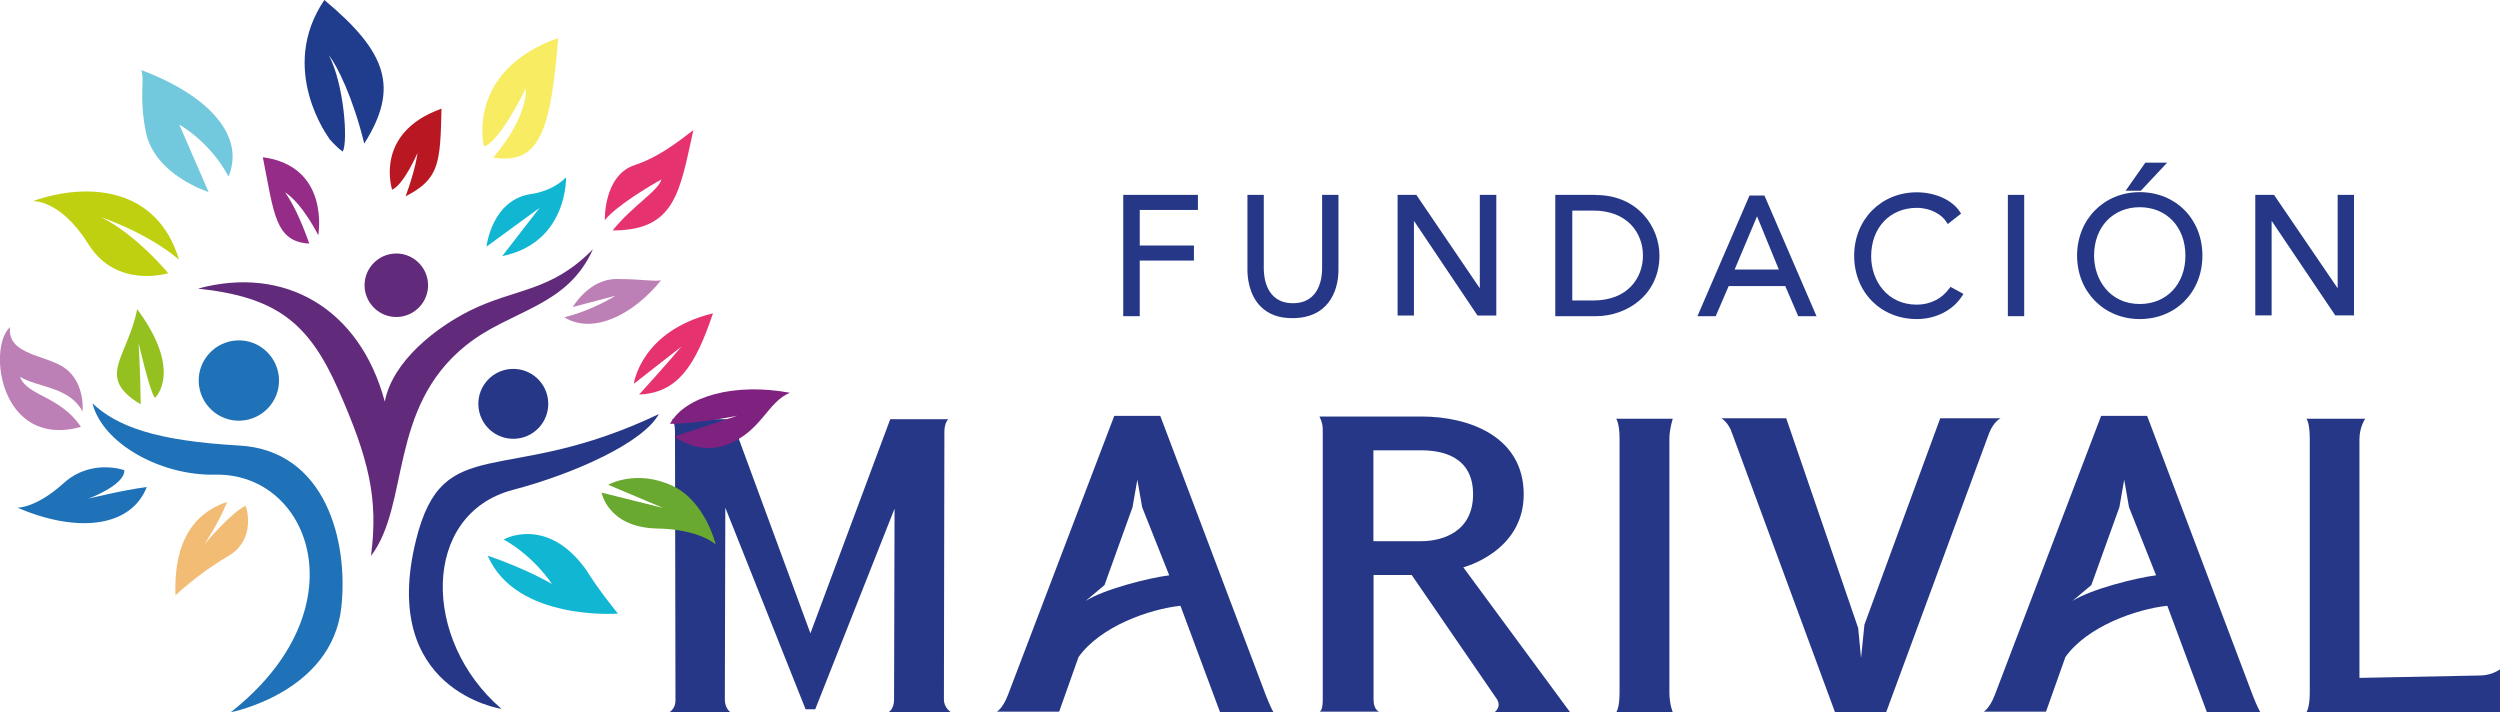
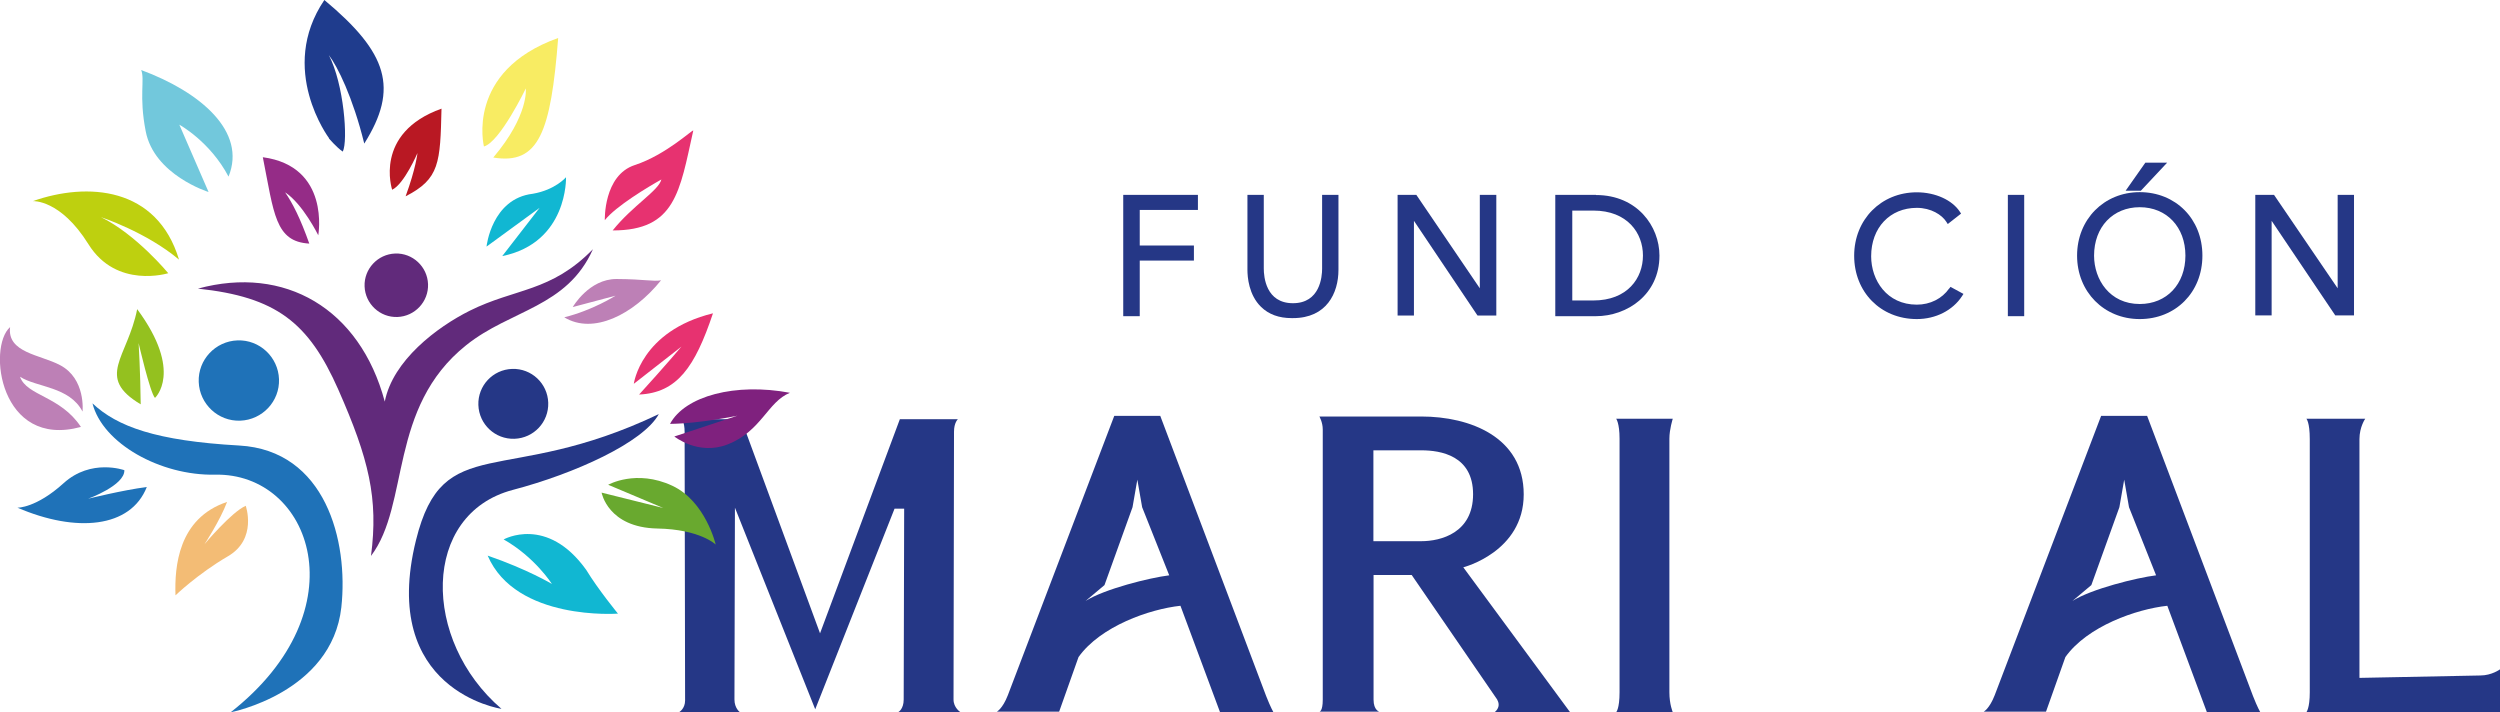
<svg xmlns="http://www.w3.org/2000/svg" id="Capa_1" data-name="Capa 1" viewBox="0 0 156 44.45">
  <defs>
    <style>
      .cls-1 {
        fill: #f8ec63;
      }

      .cls-2 {
        fill: #69a92f;
      }

      .cls-3 {
        fill: #f3bc75;
      }

      .cls-4 {
        fill: #e73270;
      }

      .cls-5 {
        fill: #7f217e;
      }

      .cls-6 {
        fill: #72c8dc;
      }

      .cls-7 {
        fill: #952c87;
      }

      .cls-8 {
        fill: #b91823;
      }

      .cls-9 {
        fill: #bd80b6;
      }

      .cls-10 {
        fill: #bed00f;
      }

      .cls-11 {
        fill: #253786;
      }

      .cls-12 {
        fill: #11b7d2;
      }

      .cls-13 {
        fill: #1f72b8;
      }

      .cls-14 {
        fill: #1f3c8d;
      }

      .cls-15 {
        fill: #94c11f;
      }

      .cls-16 {
        fill: #612a7b;
      }
    </style>
  </defs>
  <g>
-     <path class="cls-11" d="m55.82,31.74l-4.95,12.52h-.6l-5.01-12.58-.03,11.97c0,.54.33.78.33.78h-3.77s.36-.21.36-.72l-.03-16.77c0-.6-.18-.78-.18-.78h3.71l4.92,13.36,4.98-13.36h3.62s-.24.21-.24.78l-.03,16.71c0,.51.42.78.42.78h-3.86s.33-.18.33-.78l.03-11.91Z" />
+     <path class="cls-11" d="m55.82,31.74l-4.95,12.52l-5.01-12.58-.03,11.97c0,.54.33.78.33.78h-3.77s.36-.21.36-.72l-.03-16.77c0-.6-.18-.78-.18-.78h3.71l4.92,13.36,4.98-13.36h3.62s-.24.21-.24.78l-.03,16.71c0,.51.42.78.42.78h-3.86s.33-.18.33-.78l.03-11.91Z" />
    <path class="cls-11" d="m76.13,44.44l-2.47-6.64c-1.93.21-4.98,1.27-6.36,3.2l-1.21,3.41h-3.89s.36-.18.69-1.03l6.64-17.43h2.87l6.61,17.49c.27.69.45,1,.45,1h-3.32Zm-8.39-6.94c1.18-.75,4.01-1.45,5.22-1.6l-1.69-4.25-.3-1.72-.3,1.72-1.75,4.86-1.18.99Z" />
    <path class="cls-11" d="m93.43,43.66l-5.34-7.78h-2.38v7.78c0,.66.36.75.36.75h-3.74s.21,0,.21-.75v-16.86c0-.45-.21-.81-.21-.81h6.36c3.02,0,6.39,1.27,6.39,4.86s-3.77,4.55-3.77,4.55l6.67,9.05h-4.73s.45-.3.18-.78Zm-1.51-12.82c0-2.41-2.02-2.74-3.23-2.74h-2.99v5.67h2.99c1.21,0,3.23-.51,3.23-2.93Z" />
    <path class="cls-11" d="m100.85,44.44s.21-.21.21-1.24v-15.83c0-.97-.21-1.24-.21-1.24h3.53s-.21.66-.21,1.24v15.83c0,.75.21,1.24.21,1.24h-3.53Z" />
-     <path class="cls-11" d="m124.84,26.1s-.42.18-.72.93l-6.42,17.4h-3.2l-6.42-17.4c-.21-.66-.66-.93-.66-.93h4.04l4.49,13.09.18,1.87.21-2.08,4.73-12.88h3.77Z" />
    <path class="cls-11" d="m137.71,44.44l-2.47-6.64c-1.93.21-4.98,1.27-6.36,3.2l-1.21,3.41h-3.89s.36-.18.69-1.03l6.64-17.43h2.87l6.61,17.49c.27.69.45,1,.45,1h-3.32Zm-8.39-6.94c1.18-.75,4.01-1.45,5.22-1.6l-1.69-4.25-.3-1.72-.3,1.72-1.75,4.86-1.18.99Z" />
    <path class="cls-11" d="m147.59,26.13s-.36.51-.36,1.27v14.9l7.54-.15c.72,0,1.24-.39,1.24-.39v2.68h-12.09s.21-.24.21-1.24v-15.8c0-1.06-.21-1.27-.21-1.27h3.68Z" />
  </g>
  <g>
    <polygon class="cls-11" points="70.09 19.73 71.12 19.73 71.12 16.26 74.5 16.26 74.5 15.32 71.12 15.32 71.12 13.1 74.75 13.1 74.75 12.16 70.09 12.16 70.09 19.73" />
    <path class="cls-11" d="m82.5,16.76c0,.51-.13,2.16-1.82,2.16s-1.82-1.65-1.82-2.16v-4.6h-1.02v4.68c0,.44.08,1.56.85,2.31.48.47,1.12.7,1.91.7.03,0,.05,0,.08,0,2.1,0,2.84-1.56,2.84-3.01v-4.68h-1.02v4.6Z" />
    <polygon class="cls-11" points="92.34 17.99 88.42 12.22 88.38 12.16 87.21 12.16 87.21 19.69 88.23 19.69 88.23 13.78 92.15 19.62 92.2 19.69 93.37 19.69 93.37 12.16 92.34 12.16 92.34 17.99" />
    <path class="cls-11" d="m99.59,12.16h-2.54v7.57h2.54c1.92,0,3.96-1.33,3.96-3.78,0-1.83-1.39-3.78-3.96-3.78m2.93,3.78c0,1.4-.96,2.8-3.1,2.8h-1.31v-5.61h1.31c2.14,0,3.1,1.41,3.1,2.8" />
-     <path class="cls-11" d="m110.09,12.2h-.92l-3.25,7.53h1.14l.81-1.88h3.53l.81,1.88h1.14l-3.21-7.44-.04-.09Zm.92,4.62h-2.77l1.4-3.32,1.36,3.32Z" />
    <path class="cls-11" d="m121.63,18c-.45.64-1.19,1.01-2.02,1.01-1.87,0-2.85-1.52-2.85-3.02,0-1.78,1.17-3.02,2.85-3.02.89,0,1.57.44,1.84.87l.09.14.83-.65-.07-.11c-.48-.74-1.54-1.22-2.69-1.22-2.23,0-3.91,1.7-3.91,3.96s1.65,3.95,3.91,3.95c1.18,0,2.24-.54,2.82-1.43l.09-.14-.81-.44-.08.11Z" />
    <rect class="cls-11" x="125.29" y="12.16" width="1.02" height="7.57" />
    <path class="cls-11" d="m133.52,11.99c-2.23,0-3.91,1.7-3.91,3.96s1.68,3.96,3.91,3.96,3.91-1.66,3.91-3.96-1.68-3.96-3.91-3.96m2.85,3.96c0,1.78-1.17,3.02-2.85,3.02-1.87,0-2.85-1.52-2.85-3.02,0-1.78,1.17-3.02,2.85-3.02s2.85,1.24,2.85,3.02" />
    <polygon class="cls-11" points="135.23 10.15 133.87 10.15 132.64 11.9 133.59 11.9 135.23 10.15" />
    <polygon class="cls-11" points="145.87 12.16 145.87 17.99 141.94 12.22 141.9 12.16 140.73 12.16 140.73 19.68 141.75 19.68 141.75 13.78 145.68 19.62 145.72 19.68 146.89 19.68 146.89 12.16 145.87 12.16" />
  </g>
  <g>
    <path class="cls-11" d="m31.28,44.23s-7.65-1.13-5.32-10.53c1.7-6.87,5.48-3.25,15.15-7.86-.96,1.77-5.26,3.72-9.11,4.73-5.72,1.51-5.69,9.39-.71,13.66" />
    <path class="cls-11" d="m34.21,25.13c.04,1.2-.9,2.21-2.11,2.25-1.2.04-2.21-.9-2.25-2.11-.04-1.2.9-2.21,2.11-2.25,1.2-.04,2.21.9,2.25,2.11" />
    <path class="cls-13" d="m14.38,44.45s6.33-1.21,6.92-6.56c.45-4.13-.98-9.79-6.38-10.09-5.17-.29-7.61-1.18-9.15-2.63.63,2.5,4.24,4.52,7.65,4.45,5.99-.13,9.14,8.42.97,14.83" />
    <path class="cls-13" d="m17.41,23.66c.05,1.38-1.04,2.54-2.42,2.59-1.38.05-2.54-1.04-2.59-2.42-.05-1.38,1.04-2.54,2.42-2.59,1.38-.05,2.54,1.04,2.59,2.42" />
    <path class="cls-16" d="m23.15,34.69c.47-3.59-.13-6.05-2.04-10.38-1.85-4.19-3.87-5.78-8.76-6.3,5.4-1.47,10.1,1.22,11.66,7.05.5-2.57,3.26-4.65,5.3-5.67,2.85-1.42,5.06-1.15,7.69-3.84-1.62,3.64-5.14,3.77-7.91,5.99-4.88,3.9-3.5,9.93-5.94,13.15" />
    <path class="cls-16" d="m26.71,17.73c.04,1.09-.82,2.01-1.91,2.05-1.09.04-2.01-.82-2.05-1.91-.04-1.09.82-2.01,1.91-2.05,1.09-.04,2.01.82,2.05,1.91" />
    <path class="cls-12" d="m31.43,33.66s2.7-1.52,5.15,1.9c.74,1.22,1.98,2.73,1.98,2.73,0,0-6.37.48-8.13-3.62,2.52.87,4.01,1.77,4.01,1.77,0,0-1.06-1.68-3.03-2.79" />
    <path class="cls-2" d="m41.39,31.7l-3.44-1.45s1.75-.99,4,.06c2.08.97,2.71,3.67,2.71,3.67,0,0-.97-.95-3.64-1-3.09-.06-3.48-2.24-3.48-2.24l3.85.96Z" />
    <path class="cls-5" d="m42.07,27.23s1.5,1.22,3.34.5c2.11-.83,2.49-2.66,3.88-3.22-3.4-.64-6.55.2-7.48,1.94,1.87-.02,4.2-.51,4.2-.51l-3.94,1.3Z" />
    <path class="cls-4" d="m39.55,23.95s.42-3.29,4.94-4.4c-1.13,3.37-2.24,4.96-4.61,5.07,1.64-1.8,2.64-2.99,2.64-2.99l-2.97,2.32Z" />
    <path class="cls-9" d="m35.74,19.16s1.01-1.76,2.74-1.75c1.73.01,2.29.17,2.77.08-1.73,2.15-4.24,3.41-6.04,2.31,1.78-.44,3.2-1.35,3.2-1.35l-2.67.71Z" />
    <path class="cls-6" d="m13.01,11.98s-3.4-1.06-3.92-3.8c-.43-2.21-.04-3.21-.28-3.81,3.7,1.37,6.6,3.84,5.45,6.65-1.15-2.19-3.07-3.24-3.07-3.24l1.82,4.19Z" />
    <path class="cls-4" d="m37.74,13.74s-.09-2.8,1.87-3.44c1.96-.64,3.65-2.27,3.65-2.15-.85,3.82-1.11,6.23-5.03,6.23,1.25-1.56,2.87-2.48,3.04-3.18-.79.44-2.85,1.67-3.53,2.54" />
    <path class="cls-12" d="m30.36,15.38s.32-2.99,2.89-3.29c1.4-.24,2.07-1.03,2.07-1.03,0,0,.13,4.08-3.98,4.92.92-1.18,2.33-3.01,2.33-3.01l-3.3,2.41Z" />
    <path class="cls-8" d="m24.47,11.84s-1.18-3.54,3.08-5.06c-.08,3.38-.11,4.38-2.24,5.47.64-1.74.74-2.7.74-2.7,0,0-.83,1.94-1.58,2.29" />
    <path class="cls-7" d="m19.86,14.68s.77-4.3-3.46-4.87c.7,3.51.76,5.27,2.9,5.39-.56-1.58-1.04-2.52-1.51-3.2,1.11.73,2.07,2.68,2.07,2.68" />
    <path class="cls-10" d="m10.49,17.05s-3.22,1-4.97-1.81c-1.75-2.81-3.47-2.69-3.47-2.69,3.41-1.2,7.75-.9,9.12,3.65-2.04-1.72-4.87-2.65-4.87-2.65,2.21,1.08,4.2,3.5,4.2,3.5" />
    <path class="cls-15" d="m9.67,24.83s1.79-1.62-1.11-5.54c-.6,3.04-2.63,4.24.22,5.94-.02-2.02-.13-3.82-.13-3.82,0,0,.71,3.09,1.02,3.42" />
    <path class="cls-9" d="m5.15,25.68s.22-2.05-1.41-2.9c-1.23-.65-3.31-.77-3.11-2.37-1.43,1.26-.64,7.61,4.42,6.23-1.28-1.94-3.38-1.93-3.8-3.13,1.04.67,3.08.6,3.9,2.17" />
    <path class="cls-13" d="m7.76,29.34s-2.07-.75-3.79.81c-1.72,1.56-2.88,1.53-2.88,1.53,3.67,1.58,7.06,1.27,8.07-1.29-1.49.19-3.66.73-3.66.73,0,0,2.29-.83,2.26-1.78" />
    <path class="cls-3" d="m15.33,31.55s.75,2.09-1.12,3.17c-1.87,1.09-3.26,2.43-3.26,2.43-.06-1.77.16-4.81,3.22-5.83-.44,1.17-1.41,2.64-1.41,2.64,0,0,1.7-2.03,2.58-2.4" />
    <path class="cls-14" d="m20.53,8.62s-3.22-4.3-.29-8.62c3.96,3.3,4.66,5.51,2.49,8.96-.71-2.89-1.68-4.84-2.21-5.52.94,1.8,1.21,5.35.87,6.02-.38-.25-.87-.83-.87-.83" />
    <path class="cls-1" d="m30.2,9.15s-1.19-4.7,4.63-6.78c-.46,5.88-1.2,7.93-4.05,7.46,2.24-2.65,2.03-4.31,2.03-4.31,0,0-1.61,3.34-2.61,3.62" />
  </g>
</svg>